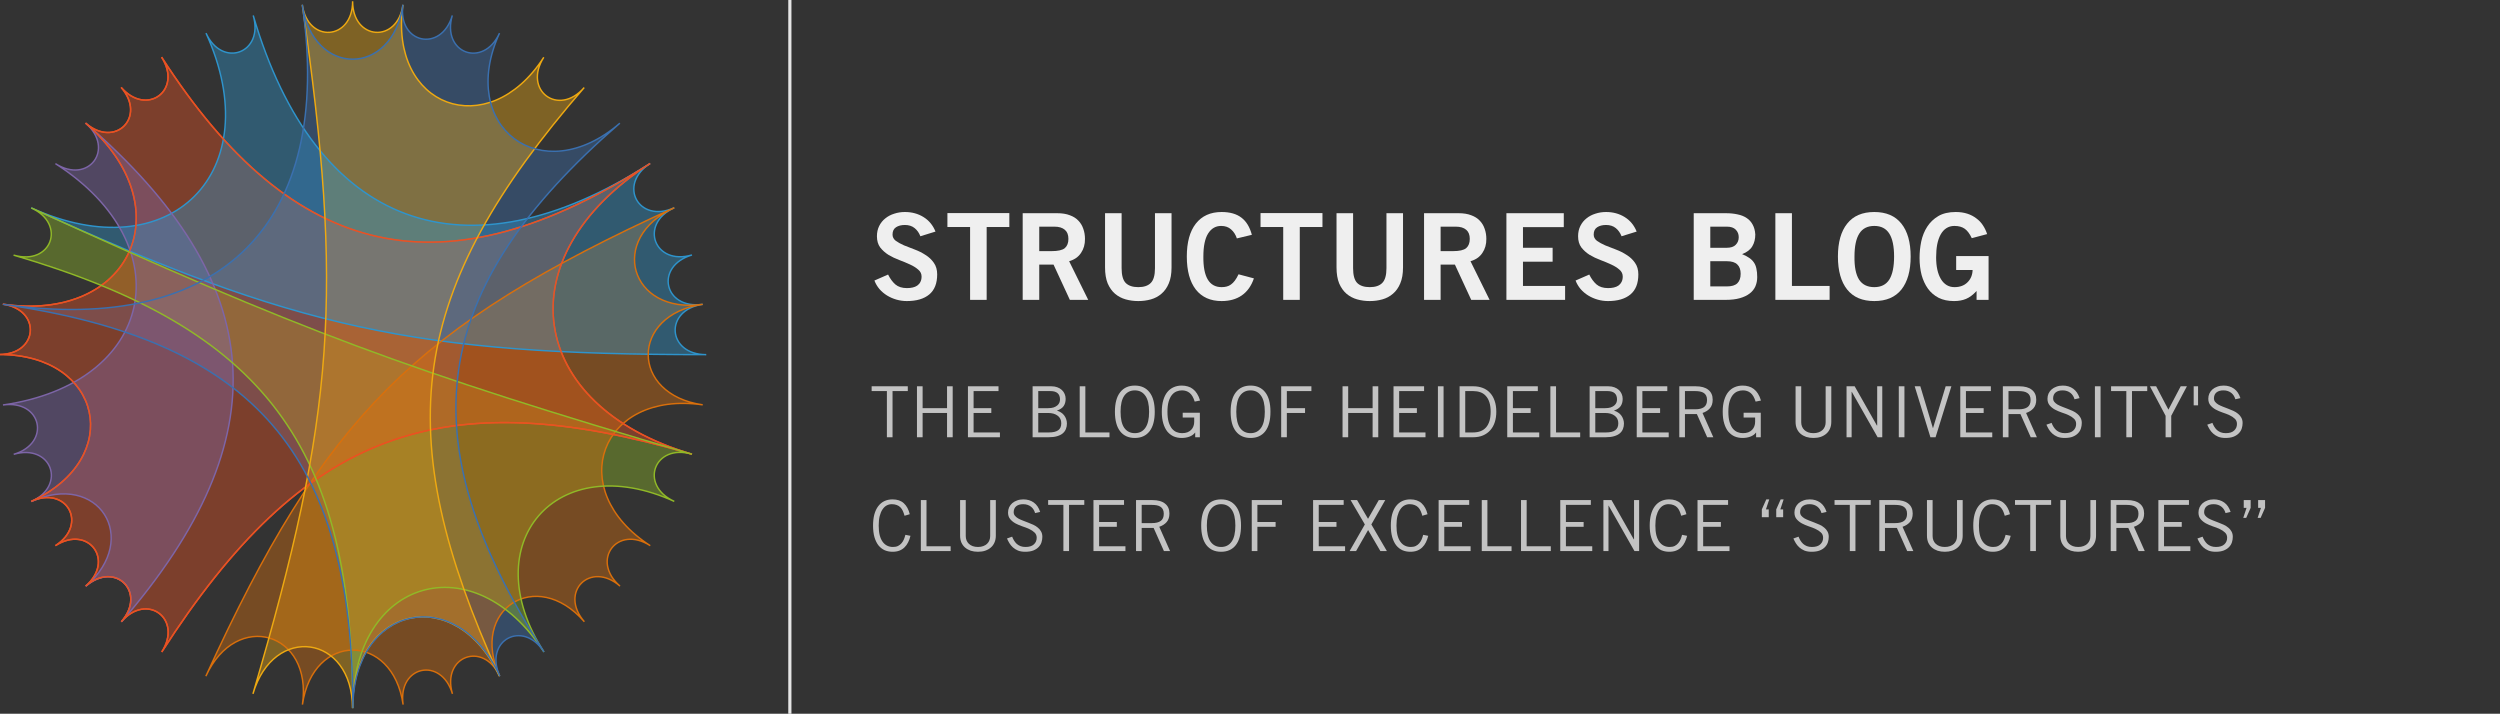
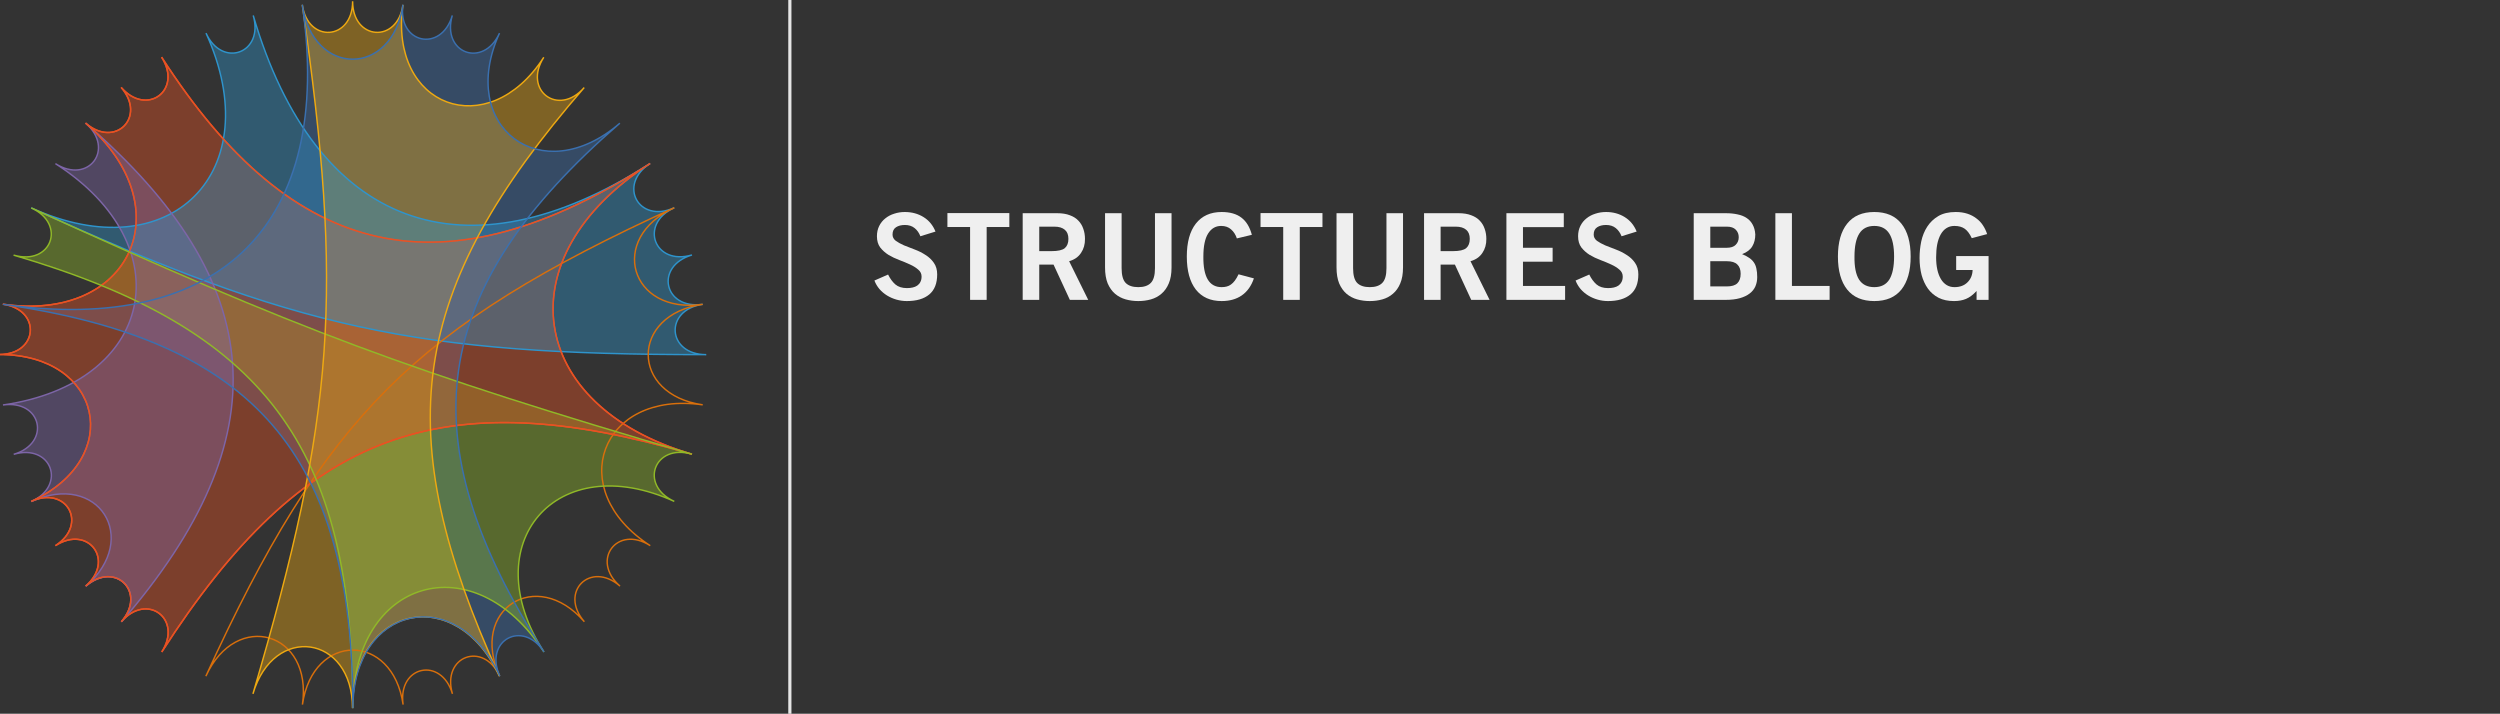
<svg xmlns="http://www.w3.org/2000/svg" xmlns:ns1="http://www.inkscape.org/namespaces/inkscape" version="1.1" height="673.963pt" viewBox="0 0 2360.74 673.963" width="2360.74pt">
  <rect x="0" y="0" width="2360.74" height="673.963" fill="#333333" stroke="none" />
  <defs>
    <clipPath id="Clip0">
      <path d="M0 0 L1052.1 0 L1052.1 84.093 L0 84.093 L0 0 Z" />
    </clipPath>
    <clipPath id="Clip1">
-       <path d="M0 0 L1315.8 0 L1315.8 156.936 L0 156.936 L0 0 Z" />
-     </clipPath>
+       </clipPath>
    <clipPath id="Clip2">
      <path d="M-4.44089e-15 2.66454e-15 L668.975 2.66454e-15 L668.975 668.842 L-4.44089e-15 668.842 L-4.44089e-15 2.66454e-15 Z" />
    </clipPath>
  </defs>
  <g ns1:label="Hintergrund" id="Hintergrund" ns1:groupmode="layer">
    <path style="fill:#ffffff; fill-rule:evenodd; fill-opacity:0.87;stroke:none;" transform="translate(744.364, 0)" d="M0 0 L3 0 L3 673.963 L0 673.963 L0 0 Z" />
    <g style="fill:none; stroke:none" clip-rule="evenodd" clip-path="url(#Clip0)" id="text1675" transform="translate(825.701, 200.199) scale(1, 1)">
      <path style="fill:#ffffff; fill-rule:nonzero; fill-opacity:0.92;stroke:none;" transform="translate(0, 0)" d="M43.407 22.893 C42.198 19.72 40.384 17.151 37.967 15.187 C35.549 13.222 32.489 12.24 28.787 12.24 C25.387 12.24 22.591 12.958 20.4 14.393 C18.209 15.829 17.113 18.133 17.113 21.307 C17.113 23.649 18.133 25.613 20.173 27.2 C22.289 28.711 24.895 30.147 27.993 31.507 C31.167 32.791 34.567 34.113 38.193 35.473 C41.82 36.833 45.182 38.533 48.28 40.573 C51.453 42.538 54.06 44.993 56.1 47.94 C58.215 50.886 59.273 54.551 59.273 58.933 C59.273 67.395 56.78 73.704 51.793 77.86 C46.806 82.015 39.742 84.093 30.6 84.093 C27.276 84.093 24.027 83.64 20.853 82.733 C17.68 81.826 14.733 80.542 12.013 78.88 C9.293 77.218 6.876 75.178 4.76 72.76 C2.72 70.342 1.133 67.66 0 64.713 L12.92 59.047 C14.809 62.9 17.076 65.998 19.72 68.34 C22.44 70.682 26.104 71.853 30.713 71.853 C32.678 71.853 34.491 71.664 36.153 71.287 C37.815 70.909 39.251 70.304 40.46 69.473 C41.744 68.567 42.727 67.433 43.407 66.073 C44.162 64.638 44.54 62.938 44.54 60.973 C44.54 58.329 43.482 56.138 41.367 54.4 C39.327 52.587 36.72 50.962 33.547 49.526 C30.449 48.091 27.087 46.693 23.46 45.333 C19.833 43.973 16.433 42.349 13.26 40.46 C10.162 38.495 7.556 36.153 5.44 33.433 C3.4 30.638 2.38 27.124 2.38 22.893 C2.38 19.267 3.098 16.018 4.533 13.147 C5.969 10.275 7.896 7.896 10.313 6.007 C12.731 4.042 15.527 2.569 18.7 1.587 C21.873 0.529 25.235 0 28.787 0 C35.36 0 41.215 1.587 46.353 4.76 C51.491 7.933 55.269 12.504 57.687 18.473 L43.407 22.893 Z" />
      <path style="fill:#ffffff; fill-rule:nonzero; fill-opacity:0.92;stroke:none;" transform="translate(68.933, 1.02)" d="M58.48 0 L58.48 13.147 L37.06 13.147 L37.06 81.94 L21.42 81.94 L21.42 13.147 L0 13.147 L0 0 L58.48 0 Z" />
      <path style="fill:#ffffff; fill-rule:nonzero; fill-opacity:0.92;stroke:none;" transform="translate(140.019, 1.133)" d="M15.64 35.813 L27.2 35.813 C33.32 35.813 37.513 34.869 39.78 32.98 C42.047 31.015 43.18 28.107 43.18 24.253 C43.18 20.4 42.047 17.529 39.78 15.64 C37.513 13.675 34.227 12.693 29.92 12.693 L15.64 12.693 L15.64 35.813 M0 81.826 L0 0 L32.64 0 C37.249 0 41.215 0.642 44.54 1.927 C47.864 3.136 50.547 4.836 52.587 7.027 C54.702 9.218 56.251 11.787 57.233 14.733 C58.291 17.68 58.82 20.853 58.82 24.253 C58.895 29.316 57.649 33.736 55.08 37.513 C52.587 41.291 48.846 43.898 43.86 45.333 L61.88 81.826 L44.54 81.826 L29.127 48.507 L15.64 48.507 L15.64 81.826 L0 81.826 " />
      <path style="fill:#ffffff; fill-rule:nonzero; fill-opacity:0.92;stroke:none;" transform="translate(217.792, 1.133)" d="M47.147 0 L62.786 0 L62.786 51.227 C62.786 57.195 61.918 62.22 60.18 66.3 C58.518 70.304 56.213 73.553 53.267 76.046 C50.395 78.54 47.071 80.315 43.293 81.373 C39.516 82.431 35.549 82.96 31.393 82.96 C27.238 82.96 23.271 82.431 19.493 81.373 C15.716 80.315 12.353 78.54 9.407 76.046 C6.536 73.553 4.231 70.304 2.493 66.3 C0.831 62.22 0 57.195 0 51.227 L0 0 L15.64 0 L15.64 51.907 C15.64 58.555 16.924 63.202 19.493 65.847 C22.138 68.491 26.104 69.813 31.393 69.813 C36.682 69.813 40.611 68.491 43.18 65.847 C45.824 63.202 47.147 58.555 47.147 51.907 L47.147 0 Z" />
      <path style="fill:#ffffff; fill-rule:nonzero; fill-opacity:0.92;stroke:none;" transform="translate(294.999, 0)" d="M47.26 24.933 C46.127 21.458 44.313 18.624 41.82 16.433 C39.402 14.242 36.267 13.147 32.413 13.147 C27.2 13.147 23.082 15.564 20.06 20.4 C17.113 25.16 15.64 32.376 15.64 42.047 C15.413 61.313 21.155 70.947 32.867 70.947 C34.604 70.947 36.191 70.758 37.627 70.38 C39.138 70.002 40.498 69.36 41.707 68.453 C42.991 67.546 44.2 66.338 45.333 64.826 C46.542 63.24 47.713 61.238 48.847 58.82 L63.353 62.673 C60.935 69.775 57.12 75.14 51.907 78.766 C46.769 82.317 40.422 84.093 32.867 84.093 C22.364 84.093 14.242 80.466 8.5 73.213 C2.833 65.884 0 55.495 0 42.047 C0 28.598 2.833 18.247 8.5 10.993 C14.242 3.664 22.364 0 32.867 0 C40.724 0 46.958 1.776 51.566 5.327 C56.175 8.802 59.462 14.204 61.426 21.533 L47.26 24.933 Z" />
      <path style="fill:#ffffff; fill-rule:nonzero; fill-opacity:0.92;stroke:none;" transform="translate(364.612, 1.02)" d="M58.48 0 L58.48 13.147 L37.06 13.147 L37.06 81.94 L21.42 81.94 L21.42 13.147 L0 13.147 L0 0 L58.48 0 Z" />
      <path style="fill:#ffffff; fill-rule:nonzero; fill-opacity:0.92;stroke:none;" transform="translate(436.378, 1.133)" d="M47.147 0 L62.786 0 L62.786 51.227 C62.786 57.195 61.918 62.22 60.18 66.3 C58.518 70.304 56.213 73.553 53.267 76.046 C50.395 78.54 47.071 80.315 43.293 81.373 C39.515 82.431 35.549 82.96 31.393 82.96 C27.238 82.96 23.271 82.431 19.493 81.373 C15.716 80.315 12.353 78.54 9.407 76.046 C6.536 73.553 4.231 70.304 2.493 66.3 C0.831 62.22 0 57.195 0 51.227 L0 0 L15.64 0 L15.64 51.907 C15.64 58.555 16.924 63.202 19.493 65.847 C22.138 68.491 26.104 69.813 31.393 69.813 C36.682 69.813 40.611 68.491 43.18 65.847 C45.824 63.202 47.147 58.555 47.147 51.907 L47.147 0 Z" />
      <path style="fill:#ffffff; fill-rule:nonzero; fill-opacity:0.92;stroke:none;" transform="translate(519.024, 1.133)" d="M15.64 35.813 L27.2 35.813 C33.32 35.813 37.513 34.869 39.78 32.98 C42.047 31.015 43.18 28.107 43.18 24.253 C43.18 20.4 42.047 17.529 39.78 15.64 C37.513 13.675 34.227 12.693 29.92 12.693 L15.64 12.693 L15.64 35.813 M0 81.826 L0 0 L32.64 0 C37.249 0 41.215 0.642 44.54 1.927 C47.864 3.136 50.547 4.836 52.587 7.027 C54.702 9.218 56.251 11.787 57.233 14.733 C58.291 17.68 58.82 20.853 58.82 24.253 C58.895 29.316 57.649 33.736 55.08 37.513 C52.587 41.291 48.847 43.898 43.86 45.333 L61.88 81.826 L44.54 81.826 L29.127 48.507 L15.64 48.507 L15.64 81.826 L0 81.826 " />
      <path style="fill:#ffffff; fill-rule:nonzero; fill-opacity:0.92;stroke:none;" transform="translate(596.797, 1.133)" d="M0 81.826 L0 0 L54.173 0 L54.173 13.147 L15.64 13.147 L15.64 32.64 L43.633 32.64 L43.633 45.786 L15.64 45.786 L15.64 68.68 L55.42 68.68 L55.42 81.826 L0 81.826 Z" />
      <path style="fill:#ffffff; fill-rule:nonzero; fill-opacity:0.92;stroke:none;" transform="translate(662.104, 0)" d="M43.407 22.893 C42.198 19.72 40.384 17.151 37.967 15.187 C35.549 13.222 32.489 12.24 28.787 12.24 C25.387 12.24 22.591 12.958 20.4 14.393 C18.209 15.829 17.113 18.133 17.113 21.307 C17.113 23.649 18.133 25.613 20.173 27.2 C22.289 28.711 24.895 30.147 27.993 31.507 C31.166 32.791 34.566 34.113 38.193 35.473 C41.82 36.833 45.182 38.533 48.28 40.573 C51.453 42.538 54.06 44.993 56.1 47.94 C58.215 50.886 59.273 54.551 59.273 58.933 C59.273 67.395 56.78 73.704 51.793 77.86 C46.806 82.015 39.742 84.093 30.6 84.093 C27.275 84.093 24.027 83.64 20.853 82.733 C17.68 81.826 14.733 80.542 12.013 78.88 C9.293 77.218 6.876 75.178 4.76 72.76 C2.72 70.342 1.133 67.66 0 64.713 L12.92 59.047 C14.809 62.9 17.076 65.998 19.72 68.34 C22.44 70.682 26.104 71.853 30.713 71.853 C32.678 71.853 34.491 71.664 36.153 71.287 C37.815 70.909 39.251 70.304 40.46 69.473 C41.744 68.567 42.727 67.433 43.407 66.073 C44.162 64.638 44.54 62.938 44.54 60.973 C44.54 58.329 43.482 56.138 41.367 54.4 C39.327 52.587 36.72 50.962 33.547 49.526 C30.449 48.091 27.087 46.693 23.46 45.333 C19.833 43.973 16.433 42.349 13.26 40.46 C10.162 38.495 7.556 36.153 5.44 33.433 C3.4 30.638 2.38 27.124 2.38 22.893 C2.38 19.267 3.098 16.018 4.533 13.147 C5.969 10.275 7.896 7.896 10.313 6.007 C12.731 4.042 15.527 2.569 18.7 1.587 C21.873 0.529 25.235 0 28.787 0 C35.36 0 41.215 1.587 46.353 4.76 C51.491 7.933 55.269 12.504 57.687 18.473 L43.407 22.893 Z" />
      <path style="fill:#ffffff; fill-rule:nonzero; fill-opacity:0.92;stroke:none;" transform="translate(773.676, 1.133)" d="M15.64 32.64 L31.28 32.64 C35.058 32.64 37.853 31.695 39.666 29.807 C41.555 27.918 42.5 25.538 42.5 22.667 C42.5 19.796 41.555 17.416 39.666 15.527 C37.853 13.638 35.058 12.693 31.28 12.693 L15.64 12.693 L15.64 32.64 M15.64 69.133 L31.28 69.133 C35.813 69.133 39.1 68.151 41.14 66.186 C43.255 64.147 44.313 61.162 44.313 57.233 C44.313 53.304 43.255 50.358 41.14 48.393 C39.1 46.353 35.813 45.333 31.28 45.333 L15.64 45.333 L15.64 69.133 M0 0 L30.373 0 C34.453 0 38.155 0.378 41.48 1.133 C44.804 1.813 47.638 2.947 49.98 4.533 C52.398 6.12 54.286 8.198 55.647 10.767 C57.082 13.335 57.913 16.433 58.14 20.06 C58.14 24.367 57.195 28.107 55.306 31.28 C53.418 34.453 50.206 36.909 45.673 38.647 C48.318 39.704 50.547 40.875 52.36 42.16 C54.173 43.369 55.647 44.804 56.78 46.467 C57.913 48.053 58.706 49.98 59.16 52.246 C59.689 54.513 59.953 57.195 59.953 60.293 C59.953 63.467 59.386 66.375 58.253 69.02 C57.12 71.664 55.306 73.931 52.813 75.82 C50.395 77.709 47.298 79.182 43.52 80.24 C39.818 81.297 35.36 81.826 30.147 81.826 L0 81.826 L0 0 " />
      <path style="fill:#ffffff; fill-rule:nonzero; fill-opacity:0.92;stroke:none;" transform="translate(850.769, 1.133)" d="M0 81.826 L0 0 L15.64 0 L15.64 68.68 L51.227 68.68 L51.227 81.826 L0 81.826 Z" />
      <path style="fill:#ffffff; fill-rule:nonzero; fill-opacity:0.92;stroke:none;" transform="translate(909.842, 0)" d="M53.04 42.047 C53.04 32.376 51.529 25.16 48.507 20.4 C45.484 15.564 40.762 13.147 34.34 13.147 C27.918 13.147 23.195 15.564 20.173 20.4 C17.151 25.16 15.64 32.376 15.64 42.047 C15.489 51.718 16.924 58.971 19.947 63.806 C23.044 68.567 27.842 70.947 34.34 70.947 C40.762 70.947 45.484 68.567 48.507 63.806 C51.529 58.971 53.04 51.718 53.04 42.047 L53.04 42.047 M68.68 42.047 C68.68 55.495 65.771 65.884 59.953 73.213 C54.135 80.466 45.598 84.093 34.34 84.093 C23.082 84.093 14.544 80.466 8.727 73.213 C2.909 65.884 0 55.495 0 42.047 C0 28.598 2.909 18.247 8.727 10.993 C14.544 3.664 23.082 0 34.34 0 C45.598 0 54.135 3.664 59.953 10.993 C65.771 18.247 68.68 28.598 68.68 42.047 " />
      <path style="fill:#ffffff; fill-rule:nonzero; fill-opacity:0.92;stroke:none;" transform="translate(986.936, 0)" d="M49.3 24.707 C47.411 20.627 45.22 17.68 42.727 15.867 C40.233 14.053 36.947 13.147 32.867 13.147 C29.995 13.147 27.464 13.864 25.273 15.3 C23.158 16.66 21.382 18.624 19.947 21.193 C18.511 23.762 17.415 26.898 16.66 30.6 C15.98 34.227 15.64 38.307 15.64 42.84 C15.64 51.453 17.151 58.291 20.173 63.353 C23.271 68.415 27.54 70.947 32.98 70.947 C38.118 70.947 42.198 69.435 45.22 66.413 C48.318 63.391 49.942 59.5 50.093 54.74 L34.566 54.74 L34.566 41.593 L65.166 41.593 L65.166 82.96 L53.833 82.96 L53.833 74.573 C50.509 78.2 47.184 80.693 43.86 82.053 C40.611 83.413 36.833 84.093 32.526 84.093 C26.935 84.093 22.1 83.073 18.02 81.033 C13.94 78.918 10.578 76.046 7.933 72.42 C5.289 68.718 3.287 64.411 1.927 59.5 C0.642 54.513 0 49.111 0 43.293 C0 38.08 0.529 32.904 1.587 27.767 C2.72 22.553 4.609 17.907 7.253 13.827 C9.898 9.747 13.373 6.422 17.68 3.853 C22.062 1.284 27.54 0 34.113 0 C38.193 0 41.858 0.529 45.106 1.587 C48.355 2.644 51.189 4.118 53.606 6.007 C56.1 7.82 58.178 10.011 59.84 12.58 C61.502 15.073 62.824 17.831 63.806 20.853 L49.3 24.707 Z" />
    </g>
    <g style="fill:none; stroke:none" clip-rule="evenodd" clip-path="url(#Clip1)" id="text1689" transform="translate(823.088, 364.097) scale(1, 1)">
      <path style="fill:#ffffff; fill-rule:nonzero; fill-opacity:0.704;stroke:none;" transform="translate(0, 0.667)" d="M19.733 4.533 L19.733 48.133 L14.4 48.133 L14.4 4.533 L0 4.533 L0 0 L34.133 0 L34.133 4.533 L19.733 4.533 Z" />
      <path style="fill:#ffffff; fill-rule:nonzero; fill-opacity:0.704;stroke:none;" transform="translate(42.8, 0.667)" d="M33.733 0 L33.733 48.133 L28.4 48.133 L28.4 25.2 L5.333 25.2 L5.333 48.133 L0 48.133 L0 0 L5.333 0 L5.333 20.667 L28.4 20.667 L28.4 0 L33.733 0 Z" />
      <path style="fill:#ffffff; fill-rule:nonzero; fill-opacity:0.704;stroke:none;" transform="translate(90.933, 0.667)" d="M28.867 0 L28.867 4.533 L5.333 4.533 L5.333 20.667 L22.067 20.667 L22.067 25.2 L5.333 25.2 L5.333 43.6 L30.2 43.6 L30.2 48.133 L0 48.133 L0 0 L28.867 0 Z" />
      <path style="fill:#ffffff; fill-rule:nonzero; fill-opacity:0.704;stroke:none;" transform="translate(152, 0.667)" d="M5.333 20.667 L14.667 20.667 C16.667 20.667 18.378 20.445 19.8 20 C21.222 19.511 22.378 18.889 23.267 18.133 C24.2 17.333 24.867 16.445 25.267 15.467 C25.667 14.489 25.867 13.489 25.867 12.467 C25.867 7.178 22.845 4.533 16.8 4.533 L5.333 4.533 L5.333 20.667 M5.333 43.6 L15.333 43.6 C19.289 43.6 22.222 42.911 24.133 41.533 C26.089 40.156 27.067 37.956 27.067 34.933 C27.067 31.867 25.933 29.489 23.667 27.8 C21.4 26.067 18.356 25.2 14.533 25.2 L5.333 25.2 L5.333 43.6 M0 0 L17.733 0 C19.822 0 21.689 0.311 23.333 0.933 C25.022 1.556 26.445 2.4 27.6 3.467 C28.756 4.533 29.645 5.8 30.267 7.267 C30.889 8.689 31.2 10.222 31.2 11.867 C31.2 14.533 30.578 16.8 29.333 18.667 C28.089 20.489 26 21.911 23.067 22.933 L23.133 23.067 C24.467 23.422 25.689 23.978 26.8 24.733 C27.956 25.445 28.933 26.333 29.733 27.4 C30.578 28.467 31.222 29.667 31.667 31 C32.156 32.289 32.4 33.689 32.4 35.2 C32.4 37.022 32.089 38.711 31.467 40.267 C30.889 41.822 29.911 43.2 28.533 44.4 C27.2 45.556 25.4 46.467 23.133 47.133 C20.911 47.8 18.178 48.133 14.933 48.133 L4e-05 48.133 L0 0 " />
      <path style="fill:#ffffff; fill-rule:nonzero; fill-opacity:0.704;stroke:none;" transform="translate(196.466, 0.667)" d="M0 48.133 L0 0 L5.333 0 L5.333 43.6 L28.133 43.6 L28.133 48.133 L0 48.133 Z" />
      <path style="fill:#ffffff; fill-rule:nonzero; fill-opacity:0.704;stroke:none;" transform="translate(229.733, 0)" d="M5.333 24.733 C5.333 31.578 6.511 36.667 8.867 40 C11.267 43.289 14.578 44.933 18.8 44.933 C23.022 44.933 26.311 43.289 28.667 40 C31.067 36.667 32.267 31.578 32.267 24.733 C32.267 17.889 31.067 12.822 28.667 9.533 C26.311 6.2 23.022 4.533 18.8 4.533 C14.578 4.533 11.267 6.2 8.867 9.533 C6.511 12.822 5.333 17.889 5.333 24.733 M0 24.733 C0 16.644 1.644 10.511 4.933 6.333 C8.222 2.111 12.845 0 18.8 0 C24.756 0 29.378 2.111 32.667 6.333 C35.956 10.511 37.6 16.644 37.6 24.733 C37.6 32.822 35.956 38.978 32.667 43.2 C29.378 47.378 24.756 49.467 18.8 49.467 C12.845 49.467 8.222 47.378 4.933 43.2 C1.644 38.978 0 32.822 0 24.733 " />
      <path style="fill:#ffffff; fill-rule:nonzero; fill-opacity:0.704;stroke:none;" transform="translate(274, 0)" d="M35.933 25.667 L35.933 48.8 L31.533 48.8 L31.533 44.4 L31.4 44.4 C30.155 46.089 28.4 47.356 26.133 48.2 C23.911 49.044 21.467 49.467 18.8 49.467 C16.044 49.467 13.511 48.978 11.2 48 C8.933 46.978 6.956 45.467 5.267 43.467 C3.622 41.422 2.333 38.844 1.4 35.733 C0.467 32.622 0 28.956 0 24.733 C0 20.511 0.467 16.845 1.4 13.733 C2.333 10.622 3.622 8.067 5.267 6.067 C6.956 4.022 8.933 2.511 11.2 1.533 C13.511 0.511 16.044 0 18.8 0 C20.845 0 22.756 0.267 24.533 0.8 C26.311 1.289 27.933 2.111 29.4 3.267 C30.867 4.378 32.156 5.822 33.267 7.6 C34.422 9.378 35.378 11.556 36.133 14.133 L31.067 15.133 C29.867 11.267 28.267 8.533 26.267 6.933 C24.267 5.333 21.867 4.533 19.067 4.533 C17.289 4.533 15.578 4.867 13.933 5.533 C12.289 6.2 10.822 7.311 9.533 8.867 C8.289 10.422 7.267 12.489 6.467 15.067 C5.711 17.645 5.333 20.867 5.333 24.733 C5.333 28.6 5.711 31.822 6.467 34.4 C7.267 36.978 8.289 39.044 9.533 40.6 C10.822 42.156 12.289 43.267 13.933 43.933 C15.578 44.6 17.289 44.933 19.067 44.933 C21.022 44.933 22.711 44.667 24.133 44.133 C25.6 43.556 26.8 42.778 27.733 41.8 C28.711 40.822 29.422 39.689 29.867 38.4 C30.356 37.111 30.6 35.733 30.6 34.267 L30.6 30.2 L19.733 30.2 L19.733 25.667 L35.933 25.667 Z" />
      <path style="fill:#ffffff; fill-rule:nonzero; fill-opacity:0.704;stroke:none;" transform="translate(339, 0)" d="M5.333 24.733 C5.333 31.578 6.511 36.667 8.867 40 C11.267 43.289 14.578 44.933 18.8 44.933 C23.022 44.933 26.311 43.289 28.667 40 C31.067 36.667 32.267 31.578 32.267 24.733 C32.267 17.889 31.067 12.822 28.667 9.533 C26.311 6.2 23.022 4.533 18.8 4.533 C14.578 4.533 11.267 6.2 8.867 9.533 C6.511 12.822 5.333 17.889 5.333 24.733 M0 24.733 C0 16.644 1.644 10.511 4.933 6.333 C8.222 2.111 12.845 0 18.8 0 C24.756 0 29.378 2.111 32.667 6.333 C35.956 10.511 37.6 16.644 37.6 24.733 C37.6 32.822 35.956 38.978 32.667 43.2 C29.378 47.378 24.756 49.467 18.8 49.467 C12.845 49.467 8.222 47.378 4.933 43.2 C1.644 38.978 0 32.822 0 24.733 " />
      <path style="fill:#ffffff; fill-rule:nonzero; fill-opacity:0.704;stroke:none;" transform="translate(386.733, 0.667)" d="M28.533 0 L28.533 4.533 L5.333 4.533 L5.333 20.667 L22.533 20.667 L22.533 25.2 L5.333 25.2 L5.333 48.133 L0 48.133 L0 0 L28.533 0 Z" />
      <path style="fill:#ffffff; fill-rule:nonzero; fill-opacity:0.704;stroke:none;" transform="translate(444.666, 0.667)" d="M33.733 0 L33.733 48.133 L28.4 48.133 L28.4 25.2 L5.333 25.2 L5.333 48.133 L0 48.133 L0 0 L5.333 0 L5.333 20.667 L28.4 20.667 L28.4 0 L33.733 0 Z" />
      <path style="fill:#ffffff; fill-rule:nonzero; fill-opacity:0.704;stroke:none;" transform="translate(492.799, 0.667)" d="M28.867 0 L28.867 4.533 L5.333 4.533 L5.333 20.667 L22.067 20.667 L22.067 25.2 L5.333 25.2 L5.333 43.6 L30.2 43.6 L30.2 48.133 L0 48.133 L0 0 L28.867 0 Z" />
      <path style="fill:#ffffff; fill-rule:nonzero; fill-opacity:0.704;stroke:none;" transform="translate(534.733, 0.667)" d="M5.333 0 L5.333 48.133 L0 48.133 L0 0 L5.333 0 Z" />
      <path style="fill:#ffffff; fill-rule:nonzero; fill-opacity:0.704;stroke:none;" transform="translate(555.199, 0.667)" d="M5.333 43.6 L12.533 43.6 C18.089 43.6 22.267 41.978 25.067 38.733 C27.911 35.444 29.333 30.556 29.333 24.067 C29.333 20.556 28.933 17.578 28.133 15.133 C27.333 12.645 26.2 10.622 24.733 9.067 C23.311 7.467 21.578 6.311 19.533 5.6 C17.489 4.889 15.245 4.533 12.8 4.533 L5.333 4.533 L5.333 43.6 M0 0 L12.933 0 C16.178 0 19.133 0.511 21.8 1.533 C24.511 2.556 26.8 4.089 28.667 6.133 C30.578 8.133 32.044 10.645 33.067 13.667 C34.133 16.645 34.667 20.111 34.667 24.067 C34.667 27.622 34.2 30.867 33.267 33.8 C32.333 36.733 30.933 39.267 29.067 41.4 C27.2 43.533 24.889 45.2 22.133 46.4 C19.422 47.556 16.267 48.133 12.667 48.133 L0 48.133 L0 0 " />
      <path style="fill:#ffffff; fill-rule:nonzero; fill-opacity:0.704;stroke:none;" transform="translate(600.199, 0.667)" d="M28.867 0 L28.867 4.533 L5.333 4.533 L5.333 20.667 L22.067 20.667 L22.067 25.2 L5.333 25.2 L5.333 43.6 L30.2 43.6 L30.2 48.133 L0 48.133 L0 0 L28.867 0 Z" />
      <path style="fill:#ffffff; fill-rule:nonzero; fill-opacity:0.704;stroke:none;" transform="translate(640.932, 0.667)" d="M0 48.133 L0 0 L5.333 0 L5.333 43.6 L28.133 43.6 L28.133 48.133 L0 48.133 Z" />
      <path style="fill:#ffffff; fill-rule:nonzero; fill-opacity:0.704;stroke:none;" transform="translate(677.999, 0.667)" d="M5.333 20.667 L14.667 20.667 C16.667 20.667 18.378 20.445 19.8 20 C21.222 19.511 22.378 18.889 23.267 18.133 C24.2 17.333 24.867 16.445 25.267 15.467 C25.667 14.489 25.867 13.489 25.867 12.467 C25.867 7.178 22.845 4.533 16.8 4.533 L5.333 4.533 L5.333 20.667 M5.333 43.6 L15.333 43.6 C19.289 43.6 22.222 42.911 24.133 41.533 C26.089 40.156 27.067 37.956 27.067 34.933 C27.067 31.867 25.933 29.489 23.667 27.8 C21.4 26.067 18.356 25.2 14.533 25.2 L5.333 25.2 L5.333 43.6 M0 0 L17.733 0 C19.822 0 21.689 0.311 23.333 0.933 C25.022 1.556 26.445 2.4 27.6 3.467 C28.756 4.533 29.645 5.8 30.267 7.267 C30.889 8.689 31.2 10.222 31.2 11.867 C31.2 14.533 30.578 16.8 29.333 18.667 C28.089 20.489 26 21.911 23.067 22.933 L23.134 23.067 C24.467 23.422 25.689 23.978 26.8 24.733 C27.956 25.445 28.934 26.333 29.734 27.4 C30.578 28.467 31.223 29.667 31.667 31 C32.156 32.289 32.4 33.689 32.4 35.2 C32.4 37.022 32.089 38.711 31.467 40.267 C30.889 41.822 29.912 43.2 28.534 44.4 C27.2 45.556 25.4 46.467 23.134 47.133 C20.911 47.8 18.178 48.133 14.934 48.133 L0 48.133 L0 0 " />
      <path style="fill:#ffffff; fill-rule:nonzero; fill-opacity:0.704;stroke:none;" transform="translate(722.466, 0.667)" d="M28.867 0 L28.867 4.533 L5.333 4.533 L5.333 20.667 L22.067 20.667 L22.067 25.2 L5.333 25.2 L5.333 43.6 L30.2 43.6 L30.2 48.133 L0 48.133 L0 0 L28.867 0 Z" />
      <path style="fill:#ffffff; fill-rule:nonzero; fill-opacity:0.704;stroke:none;" transform="translate(762.666, 0.667)" d="M5.333 21.733 L15 21.733 C18.689 21.733 21.467 21.044 23.333 19.667 C25.244 18.244 26.2 16 26.2 12.933 C26.2 11.333 25.933 10 25.4 8.933 C24.867 7.822 24.111 6.956 23.133 6.333 C22.156 5.667 20.978 5.2 19.6 4.933 C18.222 4.667 16.667 4.533 14.933 4.533 L5.333 4.533 L5.333 21.733 M0 48.133 L0 0 L15.467 0 C20.711 0 24.689 1.111 27.4 3.333 C30.155 5.511 31.533 8.622 31.533 12.667 C31.533 16.089 30.644 18.8 28.867 20.8 C27.089 22.8 24.778 24.267 21.933 25.2 L32.133 48.133 L26.333 48.133 L16.6 26.267 L5.333 26.267 L5.333 48.133 L0 48.133 " />
      <path style="fill:#ffffff; fill-rule:nonzero; fill-opacity:0.704;stroke:none;" transform="translate(803.666, 0)" d="M35.933 25.667 L35.933 48.8 L31.533 48.8 L31.533 44.4 L31.4 44.4 C30.155 46.089 28.4 47.356 26.133 48.2 C23.911 49.044 21.467 49.467 18.8 49.467 C16.044 49.467 13.511 48.978 11.2 48 C8.933 46.978 6.956 45.467 5.267 43.467 C3.622 41.422 2.333 38.844 1.4 35.733 C0.467 32.622 0 28.956 0 24.733 C0 20.511 0.467 16.845 1.4 13.733 C2.333 10.622 3.622 8.067 5.267 6.067 C6.956 4.022 8.933 2.511 11.2 1.533 C13.511 0.511 16.044 0 18.8 0 C20.845 0 22.756 0.267 24.533 0.8 C26.311 1.289 27.933 2.111 29.4 3.267 C30.867 4.378 32.156 5.822 33.267 7.6 C34.422 9.378 35.378 11.556 36.133 14.133 L31.067 15.133 C29.867 11.267 28.267 8.533 26.267 6.933 C24.267 5.333 21.867 4.533 19.067 4.533 C17.289 4.533 15.578 4.867 13.933 5.533 C12.289 6.2 10.822 7.311 9.533 8.867 C8.289 10.422 7.267 12.489 6.467 15.067 C5.711 17.645 5.333 20.867 5.333 24.733 C5.333 28.6 5.711 31.822 6.467 34.4 C7.267 36.978 8.289 39.044 9.533 40.6 C10.822 42.156 12.289 43.267 13.933 43.933 C15.578 44.6 17.289 44.933 19.067 44.933 C21.022 44.933 22.711 44.667 24.133 44.133 C25.6 43.556 26.8 42.778 27.733 41.8 C28.711 40.822 29.422 39.689 29.867 38.4 C30.356 37.111 30.6 35.733 30.6 34.267 L30.6 30.2 L19.733 30.2 L19.733 25.667 L35.933 25.667 Z" />
      <path style="fill:#ffffff; fill-rule:nonzero; fill-opacity:0.704;stroke:none;" transform="translate(872.466, 0.667)" d="M5.333 0 L5.333 34 C5.333 35.422 5.578 36.756 6.067 38 C6.556 39.245 7.289 40.333 8.267 41.267 C9.245 42.2 10.444 42.933 11.867 43.467 C13.333 44 15 44.267 16.867 44.267 C18.733 44.267 20.378 44 21.8 43.467 C23.267 42.933 24.489 42.2 25.467 41.267 C26.445 40.333 27.178 39.245 27.667 38 C28.156 36.756 28.4 35.422 28.4 34 L28.4 0 L33.733 0 L33.733 33.6 C33.733 36 33.311 38.156 32.467 40.067 C31.667 41.933 30.511 43.511 29 44.8 C27.533 46.089 25.756 47.089 23.667 47.8 C21.622 48.467 19.356 48.8 16.867 48.8 C14.378 48.8 12.089 48.467 10 47.8 C7.956 47.089 6.178 46.089 4.667 44.8 C3.2 43.511 2.044 41.933 1.2 40.067 C0.4 38.156 0 36 0 33.6 L0 0 L5.333 0 Z" />
      <path style="fill:#ffffff; fill-rule:nonzero; fill-opacity:0.704;stroke:none;" transform="translate(920.599, 0.667)" d="M0 48.133 L0 0 L7.667 0 L28.667 37.067 L28.933 37.067 L28.933 0 L33.733 0 L33.733 48.133 L29.333 48.133 L4.933 5.2 L4.8 5.2 L4.8 48.133 L0 48.133 Z" />
      <path style="fill:#ffffff; fill-rule:nonzero; fill-opacity:0.704;stroke:none;" transform="translate(969.932, 0.667)" d="M5.333 0 L5.333 48.133 L0 48.133 L0 0 L5.333 0 Z" />
      <path style="fill:#ffffff; fill-rule:nonzero; fill-opacity:0.704;stroke:none;" transform="translate(984.932, 0.667)" d="M0 0 L5.333 0 L17.2 39.467 L17.333 39.467 L29.267 0 L34.667 0 L19.733 48.133 L14.867 48.133 L0 0 Z" />
      <path style="fill:#ffffff; fill-rule:nonzero; fill-opacity:0.704;stroke:none;" transform="translate(1028, 0.667)" d="M28.867 0 L28.867 4.533 L5.333 4.533 L5.333 20.667 L22.067 20.667 L22.067 25.2 L5.333 25.2 L5.333 43.6 L30.2 43.6 L30.2 48.133 L0 48.133 L0 0 L28.867 0 Z" />
      <path style="fill:#ffffff; fill-rule:nonzero; fill-opacity:0.704;stroke:none;" transform="translate(1068.2, 0.667)" d="M5.333 21.733 L15 21.733 C18.689 21.733 21.467 21.044 23.333 19.667 C25.244 18.244 26.2 16 26.2 12.933 C26.2 11.333 25.933 10 25.4 8.933 C24.867 7.822 24.111 6.956 23.133 6.333 C22.156 5.667 20.978 5.2 19.6 4.933 C18.222 4.667 16.667 4.533 14.933 4.533 L5.333 4.533 L5.333 21.733 M0 48.133 L0 0 L15.467 0 C20.711 0 24.689 1.111 27.4 3.333 C30.155 5.511 31.533 8.622 31.533 12.667 C31.533 16.089 30.644 18.8 28.867 20.8 C27.089 22.8 24.778 24.267 21.933 25.2 L32.133 48.133 L26.333 48.133 L16.6 26.267 L5.333 26.267 L5.333 48.133 L0 48.133 " />
      <path style="fill:#ffffff; fill-rule:nonzero; fill-opacity:0.704;stroke:none;" transform="translate(1109.33, 0)" d="M26.533 12.933 C26.222 11.778 25.756 10.689 25.133 9.667 C24.511 8.644 23.733 7.756 22.8 7 C21.867 6.244 20.778 5.644 19.533 5.2 C18.289 4.756 16.889 4.533 15.333 4.533 C12.533 4.533 10.333 5.178 8.733 6.467 C7.178 7.756 6.378 9.6 6.333 12 C6.333 13.333 6.711 14.467 7.467 15.4 C8.222 16.333 9.222 17.178 10.467 17.933 C11.756 18.645 13.2 19.311 14.8 19.933 C16.445 20.556 18.111 21.2 19.8 21.867 C21.489 22.489 23.156 23.178 24.8 23.933 C26.445 24.689 27.889 25.6 29.133 26.667 C30.422 27.689 31.445 28.911 32.2 30.333 C33 31.756 33.4 33.422 33.4 35.333 C33.4 37.067 33.133 38.778 32.6 40.467 C32.067 42.156 31.156 43.667 29.867 45 C28.622 46.333 26.956 47.422 24.867 48.267 C22.822 49.067 20.267 49.467 17.2 49.467 C14.578 49.467 12.311 49.089 10.4 48.333 C8.533 47.533 6.933 46.533 5.6 45.333 C4.267 44.133 3.156 42.8 2.267 41.333 C1.378 39.822 0.622 38.356 0 36.933 L4.867 35.2 C5.356 36.489 5.956 37.711 6.667 38.867 C7.378 40.022 8.222 41.067 9.2 42 C10.222 42.889 11.4 43.6 12.733 44.133 C14.111 44.667 15.689 44.933 17.467 44.933 C21.022 44.933 23.667 44.111 25.4 42.467 C27.178 40.822 28.067 38.756 28.067 36.267 C28.067 34.222 27.4 32.578 26.067 31.333 C24.733 30.044 23.067 28.933 21.067 28 C19.067 27.067 16.889 26.222 14.533 25.467 C12.178 24.667 10 23.733 8 22.667 C6 21.556 4.333 20.2 3 18.6 C1.667 17 1 14.933 1 12.4 C1 10.667 1.333 9.044 2 7.533 C2.711 6.022 3.689 4.711 4.933 3.6 C6.222 2.489 7.756 1.622 9.533 1 C11.311 0.333 13.289 0 15.467 0 C19.244 0 22.511 0.978 25.267 2.933 C28.022 4.889 30.044 7.867 31.333 11.867 L26.533 12.933 Z" />
      <path style="fill:#ffffff; fill-rule:nonzero; fill-opacity:0.704;stroke:none;" transform="translate(1155.13, 0.667)" d="M5.333 0 L5.333 48.133 L0 48.133 L0 0 L5.333 0 Z" />
      <path style="fill:#ffffff; fill-rule:nonzero; fill-opacity:0.704;stroke:none;" transform="translate(1170.4, 0.667)" d="M19.733 4.533 L19.733 48.133 L14.4 48.133 L14.4 4.533 L0 4.533 L0 0 L34.133 0 L34.133 4.533 L19.733 4.533 Z" />
      <path style="fill:#ffffff; fill-rule:nonzero; fill-opacity:0.704;stroke:none;" transform="translate(1207.07, 0.667)" d="M14.8 27.867 L0 0 L5.867 0 L17.467 22.067 L29.067 0 L34.933 0 L20.133 27.867 L20.133 48.133 L14.8 48.133 L14.8 27.867 Z" />
      <path style="fill:#ffffff; fill-rule:nonzero; fill-opacity:0.704;stroke:none;" transform="translate(1248.4, 0.667)" d="M0 0 L4.133 0 L4.133 18 L0 18 L0 0 Z" />
      <path style="fill:#ffffff; fill-rule:nonzero; fill-opacity:0.704;stroke:none;" transform="translate(1261.2, 0)" d="M26.533 12.933 C26.222 11.778 25.756 10.689 25.133 9.667 C24.511 8.644 23.733 7.756 22.8 7 C21.867 6.244 20.778 5.644 19.533 5.2 C18.289 4.756 16.889 4.533 15.333 4.533 C12.533 4.533 10.333 5.178 8.733 6.467 C7.178 7.756 6.378 9.6 6.333 12 C6.333 13.333 6.711 14.467 7.467 15.4 C8.222 16.333 9.222 17.178 10.467 17.933 C11.755 18.645 13.2 19.311 14.8 19.933 C16.444 20.556 18.111 21.2 19.8 21.867 C21.489 22.489 23.155 23.178 24.8 23.933 C26.444 24.689 27.889 25.6 29.133 26.667 C30.422 27.689 31.444 28.911 32.2 30.333 C33 31.756 33.4 33.422 33.4 35.333 C33.4 37.067 33.133 38.778 32.6 40.467 C32.067 42.156 31.155 43.667 29.867 45 C28.622 46.333 26.956 47.422 24.867 48.267 C22.822 49.067 20.267 49.467 17.2 49.467 C14.578 49.467 12.311 49.089 10.4 48.333 C8.533 47.533 6.933 46.533 5.6 45.333 C4.267 44.133 3.156 42.8 2.267 41.333 C1.378 39.822 0.622 38.356 0 36.933 L4.867 35.2 C5.356 36.489 5.956 37.711 6.667 38.867 C7.378 40.022 8.222 41.067 9.2 42 C10.222 42.889 11.4 43.6 12.733 44.133 C14.111 44.667 15.689 44.933 17.467 44.933 C21.022 44.933 23.667 44.111 25.4 42.467 C27.178 40.822 28.067 38.756 28.067 36.267 C28.067 34.222 27.4 32.578 26.067 31.333 C24.733 30.044 23.067 28.933 21.067 28 C19.067 27.067 16.889 26.222 14.533 25.467 C12.178 24.667 10 23.733 8 22.667 C6 21.556 4.333 20.2 3 18.6 C1.667 17 1 14.933 1 12.4 C1 10.667 1.333 9.044 2 7.533 C2.711 6.022 3.689 4.711 4.933 3.6 C6.222 2.489 7.755 1.622 9.533 1 C11.311 0.333 13.289 0 15.467 0 C19.244 0 22.511 0.978 25.267 2.933 C28.022 4.889 30.044 7.867 31.333 11.867 L26.533 12.933 Z" />
      <path style="fill:#ffffff; fill-rule:nonzero; fill-opacity:0.704;stroke:none;" transform="translate(1.333, 107.469)" d="M35.333 34.4 C34.8 36.622 34.067 38.667 33.133 40.533 C32.245 42.356 31.111 43.933 29.733 45.267 C28.4 46.6 26.778 47.645 24.867 48.4 C23 49.111 20.845 49.467 18.4 49.467 C15.689 49.467 13.2 48.978 10.933 48 C8.711 46.978 6.778 45.467 5.133 43.467 C3.533 41.422 2.267 38.844 1.333 35.733 C0.444 32.622 0 28.956 0 24.733 C0 20.822 0.4 17.333 1.2 14.267 C2.044 11.2 3.244 8.622 4.8 6.533 C6.4 4.4 8.333 2.778 10.6 1.667 C12.911 0.556 15.511 0 18.4 0 C22.889 0 26.445 1.222 29.067 3.667 C31.733 6.111 33.6 9.556 34.667 14 L29.733 15.467 C29.289 13.778 28.756 12.267 28.133 10.933 C27.511 9.556 26.733 8.4 25.8 7.467 C24.867 6.533 23.733 5.822 22.4 5.333 C21.067 4.8 19.511 4.533 17.733 4.533 C16 4.533 14.378 4.933 12.867 5.733 C11.356 6.533 10.044 7.778 8.933 9.467 C7.822 11.111 6.933 13.2 6.267 15.733 C5.644 18.267 5.333 21.267 5.333 24.733 C5.333 28.2 5.644 31.222 6.267 33.8 C6.933 36.333 7.867 38.422 9.067 40.067 C10.267 41.711 11.689 42.933 13.333 43.733 C14.978 44.533 16.8 44.933 18.8 44.933 C20.667 44.933 22.244 44.622 23.533 44 C24.867 43.333 25.978 42.467 26.867 41.4 C27.8 40.333 28.556 39.111 29.133 37.733 C29.711 36.356 30.178 34.933 30.533 33.467 L35.333 34.4 Z" />
      <path style="fill:#ffffff; fill-rule:nonzero; fill-opacity:0.704;stroke:none;" transform="translate(46.467, 108.136)" d="M0 48.133 L0 0 L5.333 0 L5.333 43.6 L28.133 43.6 L28.133 48.133 L0 48.133 Z" />
      <path style="fill:#ffffff; fill-rule:nonzero; fill-opacity:0.704;stroke:none;" transform="translate(83.533, 108.136)" d="M5.333 0 L5.333 34 C5.333 35.422 5.578 36.756 6.067 38 C6.556 39.245 7.289 40.333 8.267 41.267 C9.244 42.2 10.444 42.933 11.867 43.467 C13.333 44 15 44.267 16.867 44.267 C18.733 44.267 20.378 44 21.8 43.467 C23.267 42.933 24.489 42.2 25.467 41.267 C26.445 40.333 27.178 39.245 27.667 38 C28.156 36.756 28.4 35.422 28.4 34 L28.4 0 L33.733 0 L33.733 33.6 C33.733 36 33.311 38.156 32.467 40.067 C31.667 41.933 30.511 43.511 29 44.8 C27.533 46.089 25.756 47.089 23.667 47.8 C21.622 48.467 19.356 48.8 16.867 48.8 C14.378 48.8 12.089 48.467 10 47.8 C7.956 47.089 6.178 46.089 4.667 44.8 C3.2 43.511 2.044 41.933 1.2 40.067 C0.4 38.156 0 36 0 33.6 L0 0 L5.333 0 Z" />
      <path style="fill:#ffffff; fill-rule:nonzero; fill-opacity:0.704;stroke:none;" transform="translate(127.8, 107.469)" d="M26.533 12.933 C26.222 11.778 25.756 10.689 25.133 9.667 C24.511 8.644 23.733 7.756 22.8 7 C21.867 6.244 20.778 5.644 19.533 5.2 C18.289 4.756 16.889 4.533 15.333 4.533 C12.533 4.533 10.333 5.178 8.733 6.467 C7.178 7.756 6.378 9.6 6.333 12 C6.333 13.333 6.711 14.467 7.467 15.4 C8.222 16.333 9.222 17.178 10.467 17.933 C11.756 18.645 13.2 19.311 14.8 19.933 C16.445 20.556 18.111 21.2 19.8 21.867 C21.489 22.489 23.156 23.178 24.8 23.933 C26.445 24.689 27.889 25.6 29.133 26.667 C30.422 27.689 31.445 28.911 32.2 30.333 C33 31.756 33.4 33.422 33.4 35.333 C33.4 37.067 33.133 38.778 32.6 40.467 C32.067 42.156 31.156 43.667 29.867 45 C28.622 46.333 26.956 47.422 24.867 48.267 C22.822 49.067 20.267 49.467 17.2 49.467 C14.578 49.467 12.311 49.089 10.4 48.333 C8.533 47.533 6.933 46.533 5.6 45.333 C4.267 44.133 3.156 42.8 2.267 41.333 C1.378 39.822 0.622 38.356 0 36.933 L4.867 35.2 C5.356 36.489 5.956 37.711 6.667 38.867 C7.378 40.022 8.222 41.067 9.2 42 C10.222 42.889 11.4 43.6 12.733 44.133 C14.111 44.667 15.689 44.933 17.467 44.933 C21.022 44.933 23.667 44.111 25.4 42.467 C27.178 40.822 28.067 38.756 28.067 36.267 C28.067 34.222 27.4 32.578 26.067 31.333 C24.733 30.044 23.067 28.933 21.067 28 C19.067 27.067 16.889 26.222 14.533 25.467 C12.178 24.667 10 23.733 8 22.667 C6 21.556 4.333 20.2 3 18.6 C1.667 17 1 14.933 1 12.4 C1 10.667 1.333 9.044 2 7.533 C2.711 6.022 3.689 4.711 4.933 3.6 C6.222 2.489 7.756 1.622 9.533 1 C11.311 0.333 13.289 0 15.467 0 C19.244 0 22.511 0.978 25.267 2.933 C28.022 4.889 30.044 7.867 31.333 11.867 L26.533 12.933 Z" />
-       <path style="fill:#ffffff; fill-rule:nonzero; fill-opacity:0.704;stroke:none;" transform="translate(166.666, 108.136)" d="M19.733 4.533 L19.733 48.133 L14.4 48.133 L14.4 4.533 L0 4.533 L0 0 L34.133 0 L34.133 4.533 L19.733 4.533 Z" />
+       <path style="fill:#ffffff; fill-rule:nonzero; fill-opacity:0.704;stroke:none;" transform="translate(166.666, 108.136)" d="M19.733 4.533 L19.733 48.133 L14.4 48.133 L0 4.533 L0 0 L34.133 0 L34.133 4.533 L19.733 4.533 Z" />
      <path style="fill:#ffffff; fill-rule:nonzero; fill-opacity:0.704;stroke:none;" transform="translate(209.466, 108.136)" d="M28.867 0 L28.867 4.533 L5.333 4.533 L5.333 20.667 L22.067 20.667 L22.067 25.2 L5.333 25.2 L5.333 43.6 L30.2 43.6 L30.2 48.133 L0 48.133 L0 0 L28.867 0 Z" />
      <path style="fill:#ffffff; fill-rule:nonzero; fill-opacity:0.704;stroke:none;" transform="translate(249.666, 108.136)" d="M5.333 21.733 L15 21.733 C18.689 21.733 21.467 21.044 23.333 19.667 C25.244 18.244 26.2 16 26.2 12.933 C26.2 11.333 25.933 10 25.4 8.933 C24.867 7.822 24.111 6.956 23.133 6.333 C22.156 5.667 20.978 5.2 19.6 4.933 C18.222 4.667 16.667 4.533 14.933 4.533 L5.333 4.533 L5.333 21.733 M0 48.133 L0 0 L15.467 0 C20.711 0 24.689 1.111 27.4 3.333 C30.156 5.511 31.533 8.622 31.533 12.667 C31.533 16.089 30.645 18.8 28.867 20.8 C27.089 22.8 24.778 24.267 21.933 25.2 L32.133 48.133 L26.333 48.133 L16.6 26.267 L5.333 26.267 L5.333 48.133 L0 48.133 " />
      <path style="fill:#ffffff; fill-rule:nonzero; fill-opacity:0.704;stroke:none;" transform="translate(311.199, 107.469)" d="M5.333 24.733 C5.333 31.578 6.511 36.667 8.867 40 C11.267 43.289 14.578 44.933 18.8 44.933 C23.022 44.933 26.311 43.289 28.667 40 C31.067 36.667 32.267 31.578 32.267 24.733 C32.267 17.889 31.067 12.822 28.667 9.533 C26.311 6.2 23.022 4.533 18.8 4.533 C14.578 4.533 11.267 6.2 8.867 9.533 C6.511 12.822 5.333 17.889 5.333 24.733 M0 24.733 C0 16.645 1.644 10.511 4.933 6.333 C8.222 2.111 12.845 0 18.8 0 C24.756 0 29.378 2.111 32.667 6.333 C35.956 10.511 37.6 16.645 37.6 24.733 C37.6 32.822 35.956 38.978 32.667 43.2 C29.378 47.378 24.756 49.467 18.8 49.467 C12.845 49.467 8.222 47.378 4.933 43.2 C1.644 38.978 0 32.822 0 24.733 " />
      <path style="fill:#ffffff; fill-rule:nonzero; fill-opacity:0.704;stroke:none;" transform="translate(358.933, 108.136)" d="M28.533 0 L28.533 4.533 L5.333 4.533 L5.333 20.667 L22.533 20.667 L22.533 25.2 L5.333 25.2 L5.333 48.133 L0 48.133 L0 0 L28.533 0 Z" />
      <path style="fill:#ffffff; fill-rule:nonzero; fill-opacity:0.704;stroke:none;" transform="translate(416.866, 108.136)" d="M28.867 0 L28.867 4.533 L5.333 4.533 L5.333 20.667 L22.067 20.667 L22.067 25.2 L5.333 25.2 L5.333 43.6 L30.2 43.6 L30.2 48.133 L0 48.133 L0 0 L28.867 0 Z" />
      <path style="fill:#ffffff; fill-rule:nonzero; fill-opacity:0.704;stroke:none;" transform="translate(451.333, 108.136)" d="M6.133 48.133 L0 48.133 L14.4 23 L0.933 0 L7.067 0 L17.4 17.667 L27.533 0 L33.667 0 L20.533 23 L35.2 48.133 L29.067 48.133 L17.467 28.267 L6.133 48.133 Z" />
      <path style="fill:#ffffff; fill-rule:nonzero; fill-opacity:0.704;stroke:none;" transform="translate(490.266, 107.469)" d="M35.333 34.4 C34.8 36.622 34.067 38.667 33.133 40.533 C32.245 42.356 31.111 43.933 29.733 45.267 C28.4 46.6 26.778 47.645 24.867 48.4 C23 49.111 20.845 49.467 18.4 49.467 C15.689 49.467 13.2 48.978 10.933 48 C8.711 46.978 6.778 45.467 5.133 43.467 C3.533 41.422 2.267 38.844 1.333 35.733 C0.444 32.622 0 28.956 0 24.733 C0 20.822 0.4 17.333 1.2 14.267 C2.044 11.2 3.244 8.622 4.8 6.533 C6.4 4.4 8.333 2.778 10.6 1.667 C12.911 0.556 15.511 0 18.4 0 C22.889 0 26.445 1.222 29.067 3.667 C31.733 6.111 33.6 9.556 34.667 14 L29.733 15.467 C29.289 13.778 28.756 12.267 28.133 10.933 C27.511 9.556 26.733 8.4 25.8 7.467 C24.867 6.533 23.733 5.822 22.4 5.333 C21.067 4.8 19.511 4.533 17.733 4.533 C16 4.533 14.378 4.933 12.867 5.733 C11.356 6.533 10.044 7.778 8.933 9.467 C7.822 11.111 6.933 13.2 6.267 15.733 C5.644 18.267 5.333 21.267 5.333 24.733 C5.333 28.2 5.644 31.222 6.267 33.8 C6.933 36.333 7.867 38.422 9.067 40.067 C10.267 41.711 11.689 42.933 13.333 43.733 C14.978 44.533 16.8 44.933 18.8 44.933 C20.667 44.933 22.244 44.622 23.533 44 C24.867 43.333 25.978 42.467 26.867 41.4 C27.8 40.333 28.556 39.111 29.133 37.733 C29.711 36.356 30.178 34.933 30.533 33.467 L35.333 34.4 Z" />
      <path style="fill:#ffffff; fill-rule:nonzero; fill-opacity:0.704;stroke:none;" transform="translate(535.399, 108.136)" d="M28.867 0 L28.867 4.533 L5.333 4.533 L5.333 20.667 L22.067 20.667 L22.067 25.2 L5.333 25.2 L5.333 43.6 L30.2 43.6 L30.2 48.133 L0 48.133 L0 0 L28.867 0 Z" />
      <path style="fill:#ffffff; fill-rule:nonzero; fill-opacity:0.704;stroke:none;" transform="translate(576.132, 108.136)" d="M0 48.133 L0 0 L5.333 0 L5.333 43.6 L28.133 43.6 L28.133 48.133 L0 48.133 Z" />
-       <path style="fill:#ffffff; fill-rule:nonzero; fill-opacity:0.704;stroke:none;" transform="translate(613.199, 108.136)" d="M0 48.133 L0 0 L5.333 0 L5.333 43.6 L28.133 43.6 L28.133 48.133 L0 48.133 Z" />
      <path style="fill:#ffffff; fill-rule:nonzero; fill-opacity:0.704;stroke:none;" transform="translate(650.266, 108.136)" d="M28.867 0 L28.867 4.533 L5.333 4.533 L5.333 20.667 L22.067 20.667 L22.067 25.2 L5.333 25.2 L5.333 43.6 L30.2 43.6 L30.2 48.133 L0 48.133 L0 0 L28.867 0 Z" />
-       <path style="fill:#ffffff; fill-rule:nonzero; fill-opacity:0.704;stroke:none;" transform="translate(690.999, 108.136)" d="M0 48.133 L0 0 L7.667 0 L28.667 37.067 L28.933 37.067 L28.933 0 L33.733 0 L33.733 48.133 L29.333 48.133 L4.933 5.2 L4.8 5.2 L4.8 48.133 L0 48.133 Z" />
      <path style="fill:#ffffff; fill-rule:nonzero; fill-opacity:0.704;stroke:none;" transform="translate(734.732, 107.469)" d="M35.333 34.4 C34.8 36.622 34.067 38.667 33.133 40.533 C32.244 42.356 31.111 43.933 29.733 45.267 C28.4 46.6 26.778 47.645 24.867 48.4 C23 49.111 20.845 49.467 18.4 49.467 C15.689 49.467 13.2 48.978 10.933 48 C8.711 46.978 6.778 45.467 5.133 43.467 C3.533 41.422 2.267 38.844 1.333 35.733 C0.444 32.622 0 28.956 0 24.733 C0 20.822 0.4 17.333 1.2 14.267 C2.044 11.2 3.244 8.622 4.8 6.533 C6.4 4.4 8.333 2.778 10.6 1.667 C12.911 0.556 15.511 0 18.4 0 C22.889 0 26.444 1.222 29.067 3.667 C31.733 6.111 33.6 9.556 34.667 14 L29.733 15.467 C29.289 13.778 28.756 12.267 28.133 10.933 C27.511 9.556 26.733 8.4 25.8 7.467 C24.867 6.533 23.733 5.822 22.4 5.333 C21.067 4.8 19.511 4.533 17.733 4.533 C16 4.533 14.378 4.933 12.867 5.733 C11.356 6.533 10.044 7.778 8.933 9.467 C7.822 11.111 6.933 13.2 6.267 15.733 C5.644 18.267 5.333 21.267 5.333 24.733 C5.333 28.2 5.644 31.222 6.267 33.8 C6.933 36.333 7.867 38.422 9.067 40.067 C10.267 41.711 11.689 42.933 13.333 43.733 C14.978 44.533 16.8 44.933 18.8 44.933 C20.667 44.933 22.244 44.622 23.533 44 C24.867 43.333 25.978 42.467 26.867 41.4 C27.8 40.333 28.556 39.111 29.133 37.733 C29.711 36.356 30.178 34.933 30.533 33.467 L35.333 34.4 Z" />
      <path style="fill:#ffffff; fill-rule:nonzero; fill-opacity:0.704;stroke:none;" transform="translate(779.866, 108.136)" d="M28.867 0 L28.867 4.533 L5.333 4.533 L5.333 20.667 L22.067 20.667 L22.067 25.2 L5.333 25.2 L5.333 43.6 L30.2 43.6 L30.2 48.133 L0 48.133 L0 0 L28.867 0 Z" />
      <path style="fill:#ffffff; fill-rule:nonzero; fill-opacity:0.704;stroke:none;" transform="translate(840.599, 107.469)" d="M13.6 9.467 L17.8 0 L20.6 0 L17.467 9.467 L20.133 9.467 L20.133 16.8 L13.6 16.8 L13.6 9.467 M0 9.467 L4.2 0 L7 0 L3.867 9.467 L6.533 9.467 L6.533 16.8 L0 16.8 L0 9.467 " />
      <path style="fill:#ffffff; fill-rule:nonzero; fill-opacity:0.704;stroke:none;" transform="translate(870.399, 107.469)" d="M26.533 12.933 C26.222 11.778 25.756 10.689 25.133 9.667 C24.511 8.644 23.733 7.756 22.8 7 C21.867 6.244 20.778 5.644 19.533 5.2 C18.289 4.756 16.889 4.533 15.333 4.533 C12.533 4.533 10.333 5.178 8.733 6.467 C7.178 7.756 6.378 9.6 6.333 12 C6.333 13.333 6.711 14.467 7.467 15.4 C8.222 16.333 9.222 17.178 10.467 17.933 C11.755 18.645 13.2 19.311 14.8 19.933 C16.444 20.556 18.111 21.2 19.8 21.867 C21.489 22.489 23.155 23.178 24.8 23.933 C26.444 24.689 27.889 25.6 29.133 26.667 C30.422 27.689 31.444 28.911 32.2 30.333 C33 31.756 33.4 33.422 33.4 35.333 C33.4 37.067 33.133 38.778 32.6 40.467 C32.067 42.156 31.155 43.667 29.867 45 C28.622 46.333 26.956 47.422 24.867 48.267 C22.822 49.067 20.267 49.467 17.2 49.467 C14.578 49.467 12.311 49.089 10.4 48.333 C8.533 47.533 6.933 46.533 5.6 45.333 C4.267 44.133 3.156 42.8 2.267 41.333 C1.378 39.822 0.622 38.356 0 36.933 L4.867 35.2 C5.356 36.489 5.956 37.711 6.667 38.867 C7.378 40.022 8.222 41.067 9.2 42 C10.222 42.889 11.4 43.6 12.733 44.133 C14.111 44.667 15.689 44.933 17.467 44.933 C21.022 44.933 23.667 44.111 25.4 42.467 C27.178 40.822 28.067 38.756 28.067 36.267 C28.067 34.222 27.4 32.578 26.067 31.333 C24.733 30.044 23.067 28.933 21.067 28 C19.067 27.067 16.889 26.222 14.533 25.467 C12.178 24.667 10 23.733 8 22.667 C6 21.556 4.333 20.2 3 18.6 C1.667 17 1 14.933 1 12.4 C1 10.667 1.333 9.044 2 7.533 C2.711 6.022 3.689 4.711 4.933 3.6 C6.222 2.489 7.755 1.622 9.533 1 C11.311 0.333 13.289 0 15.467 0 C19.244 0 22.511 0.978 25.267 2.933 C28.022 4.889 30.044 7.867 31.333 11.867 L26.533 12.933 Z" />
      <path style="fill:#ffffff; fill-rule:nonzero; fill-opacity:0.704;stroke:none;" transform="translate(909.265, 108.136)" d="M19.733 4.533 L19.733 48.133 L14.4 48.133 L14.4 4.533 L0 4.533 L0 0 L34.133 0 L34.133 4.533 L19.733 4.533 Z" />
      <path style="fill:#ffffff; fill-rule:nonzero; fill-opacity:0.704;stroke:none;" transform="translate(951.532, 108.136)" d="M5.333 21.733 L15 21.733 C18.689 21.733 21.467 21.044 23.333 19.667 C25.244 18.244 26.2 16 26.2 12.933 C26.2 11.333 25.933 10 25.4 8.933 C24.867 7.822 24.111 6.956 23.133 6.333 C22.156 5.667 20.978 5.2 19.6 4.933 C18.222 4.667 16.667 4.533 14.933 4.533 L5.333 4.533 L5.333 21.733 M0 48.133 L0 0 L15.467 0 C20.711 0 24.689 1.111 27.4 3.333 C30.156 5.511 31.533 8.622 31.533 12.667 C31.533 16.089 30.645 18.8 28.867 20.8 C27.089 22.8 24.778 24.267 21.933 25.2 L32.133 48.133 L26.333 48.133 L16.6 26.267 L5.333 26.267 L5.333 48.133 L0 48.133 " />
      <path style="fill:#ffffff; fill-rule:nonzero; fill-opacity:0.704;stroke:none;" transform="translate(996.532, 108.136)" d="M5.333 0 L5.333 34 C5.333 35.422 5.578 36.756 6.067 38 C6.556 39.245 7.289 40.333 8.267 41.267 C9.245 42.2 10.444 42.933 11.867 43.467 C13.333 44 15 44.267 16.867 44.267 C18.733 44.267 20.378 44 21.8 43.467 C23.267 42.933 24.489 42.2 25.467 41.267 C26.445 40.333 27.178 39.245 27.667 38 C28.156 36.756 28.4 35.422 28.4 34 L28.4 0 L33.733 0 L33.733 33.6 C33.733 36 33.311 38.156 32.467 40.067 C31.667 41.933 30.511 43.511 29 44.8 C27.533 46.089 25.756 47.089 23.667 47.8 C21.622 48.467 19.356 48.8 16.867 48.8 C14.378 48.8 12.089 48.467 10 47.8 C7.956 47.089 6.178 46.089 4.667 44.8 C3.2 43.511 2.044 41.933 1.2 40.067 C0.4 38.156 0 36 0 33.6 L0 0 L5.333 0 Z" />
      <path style="fill:#ffffff; fill-rule:nonzero; fill-opacity:0.704;stroke:none;" transform="translate(1040.26, 107.469)" d="M35.333 34.4 C34.8 36.622 34.067 38.667 33.133 40.533 C32.245 42.356 31.111 43.933 29.733 45.267 C28.4 46.6 26.778 47.645 24.867 48.4 C23 49.111 20.845 49.467 18.4 49.467 C15.689 49.467 13.2 48.978 10.933 48 C8.711 46.978 6.778 45.467 5.133 43.467 C3.533 41.422 2.267 38.844 1.333 35.733 C0.444 32.622 0 28.956 0 24.733 C0 20.822 0.4 17.333 1.2 14.267 C2.044 11.2 3.244 8.622 4.8 6.533 C6.4 4.4 8.333 2.778 10.6 1.667 C12.911 0.556 15.511 0 18.4 0 C22.889 0 26.445 1.222 29.067 3.667 C31.733 6.111 33.6 9.556 34.667 14 L29.733 15.467 C29.289 13.778 28.756 12.267 28.133 10.933 C27.511 9.556 26.733 8.4 25.8 7.467 C24.867 6.533 23.733 5.822 22.4 5.333 C21.067 4.8 19.511 4.533 17.733 4.533 C16 4.533 14.378 4.933 12.867 5.733 C11.356 6.533 10.044 7.778 8.933 9.467 C7.822 11.111 6.933 13.2 6.267 15.733 C5.644 18.267 5.333 21.267 5.333 24.733 C5.333 28.2 5.644 31.222 6.267 33.8 C6.933 36.333 7.867 38.422 9.067 40.067 C10.267 41.711 11.689 42.933 13.333 43.733 C14.978 44.533 16.8 44.933 18.8 44.933 C20.667 44.933 22.244 44.622 23.533 44 C24.867 43.333 25.978 42.467 26.867 41.4 C27.8 40.333 28.556 39.111 29.133 37.733 C29.711 36.356 30.178 34.933 30.533 33.467 L35.333 34.4 Z" />
      <path style="fill:#ffffff; fill-rule:nonzero; fill-opacity:0.704;stroke:none;" transform="translate(1079.66, 108.136)" d="M19.733 4.533 L19.733 48.133 L14.4 48.133 L14.4 4.533 L0 4.533 L0 0 L34.133 0 L34.133 4.533 L19.733 4.533 Z" />
      <path style="fill:#ffffff; fill-rule:nonzero; fill-opacity:0.704;stroke:none;" transform="translate(1122.46, 108.136)" d="M5.333 0 L5.333 34 C5.333 35.422 5.578 36.756 6.067 38 C6.556 39.245 7.289 40.333 8.267 41.267 C9.245 42.2 10.444 42.933 11.867 43.467 C13.333 44 15 44.267 16.867 44.267 C18.733 44.267 20.378 44 21.8 43.467 C23.267 42.933 24.489 42.2 25.467 41.267 C26.445 40.333 27.178 39.245 27.667 38 C28.156 36.756 28.4 35.422 28.4 34 L28.4 0 L33.733 0 L33.733 33.6 C33.733 36 33.311 38.156 32.467 40.067 C31.667 41.933 30.511 43.511 29 44.8 C27.533 46.089 25.756 47.089 23.667 47.8 C21.622 48.467 19.356 48.8 16.867 48.8 C14.378 48.8 12.089 48.467 10 47.8 C7.956 47.089 6.178 46.089 4.667 44.8 C3.2 43.511 2.044 41.933 1.2 40.067 C0.4 38.156 0 36 0 33.6 L0 0 L5.333 0 Z" />
      <path style="fill:#ffffff; fill-rule:nonzero; fill-opacity:0.704;stroke:none;" transform="translate(1170.06, 108.136)" d="M5.333 21.733 L15 21.733 C18.689 21.733 21.467 21.044 23.333 19.667 C25.244 18.244 26.2 16 26.2 12.933 C26.2 11.333 25.933 10 25.4 8.933 C24.867 7.822 24.111 6.956 23.133 6.333 C22.156 5.667 20.978 5.2 19.6 4.933 C18.222 4.667 16.667 4.533 14.933 4.533 L5.333 4.533 L5.333 21.733 M0 48.133 L0 0 L15.467 0 C20.711 0 24.689 1.111 27.4 3.333 C30.156 5.511 31.533 8.622 31.533 12.667 C31.533 16.089 30.645 18.8 28.867 20.8 C27.089 22.8 24.778 24.267 21.933 25.2 L32.133 48.133 L26.333 48.133 L16.6 26.267 L5.333 26.267 L5.333 48.133 L0 48.133 " />
      <path style="fill:#ffffff; fill-rule:nonzero; fill-opacity:0.704;stroke:none;" transform="translate(1215.06, 108.136)" d="M28.867 0 L28.867 4.533 L5.333 4.533 L5.333 20.667 L22.067 20.667 L22.067 25.2 L5.333 25.2 L5.333 43.6 L30.2 43.6 L30.2 48.133 L0 48.133 L0 0 L28.867 0 Z" />
      <path style="fill:#ffffff; fill-rule:nonzero; fill-opacity:0.704;stroke:none;" transform="translate(1251.93, 107.469)" d="M26.533 12.933 C26.222 11.778 25.756 10.689 25.133 9.667 C24.511 8.644 23.733 7.756 22.8 7 C21.867 6.244 20.778 5.644 19.533 5.2 C18.289 4.756 16.889 4.533 15.333 4.533 C12.533 4.533 10.333 5.178 8.733 6.467 C7.178 7.756 6.378 9.6 6.333 12 C6.333 13.333 6.711 14.467 7.467 15.4 C8.222 16.333 9.222 17.178 10.467 17.933 C11.756 18.645 13.2 19.311 14.8 19.933 C16.445 20.556 18.111 21.2 19.8 21.867 C21.489 22.489 23.155 23.178 24.8 23.933 C26.445 24.689 27.889 25.6 29.133 26.667 C30.422 27.689 31.445 28.911 32.2 30.333 C33 31.756 33.4 33.422 33.4 35.333 C33.4 37.067 33.133 38.778 32.6 40.467 C32.067 42.156 31.156 43.667 29.867 45 C28.622 46.333 26.956 47.422 24.867 48.267 C22.822 49.067 20.267 49.467 17.2 49.467 C14.578 49.467 12.311 49.089 10.4 48.333 C8.533 47.533 6.933 46.533 5.6 45.333 C4.267 44.133 3.156 42.8 2.267 41.333 C1.378 39.822 0.622 38.356 0 36.933 L4.867 35.2 C5.356 36.489 5.956 37.711 6.667 38.867 C7.378 40.022 8.222 41.067 9.2 42 C10.222 42.889 11.4 43.6 12.733 44.133 C14.111 44.667 15.689 44.933 17.467 44.933 C21.022 44.933 23.667 44.111 25.4 42.467 C27.178 40.822 28.067 38.756 28.067 36.267 C28.067 34.222 27.4 32.578 26.067 31.333 C24.733 30.044 23.067 28.933 21.067 28 C19.067 27.067 16.889 26.222 14.533 25.467 C12.178 24.667 10 23.733 8 22.667 C6 21.556 4.333 20.2 3 18.6 C1.667 17 1 14.933 1 12.4 C1 10.667 1.333 9.044 2 7.533 C2.711 6.022 3.689 4.711 4.933 3.6 C6.222 2.489 7.756 1.622 9.533 1 C11.311 0.333 13.289 0 15.467 0 C19.244 0 22.511 0.978 25.267 2.933 C28.022 4.889 30.044 7.867 31.333 11.867 L26.533 12.933 Z" />
      <path style="fill:#ffffff; fill-rule:nonzero; fill-opacity:0.704;stroke:none;" transform="translate(1295.2, 108.136)" d="M7 7.333 L2.8 16.8 L0 16.8 L3.133 7.333 L0.467 7.333 L0.467 0 L7 0 L7 7.333 M20.6 7.333 L16.4 16.8 L13.6 16.8 L16.733 7.333 L14.067 7.333 L14.067 0 L20.6 0 L20.6 7.333 " />
    </g>
    <g style="fill:none; stroke:none" clip-rule="evenodd" clip-path="url(#Clip2)" id="Kopie von Gruppe12" transform="translate(-1.373, 0.537) scale(1, 1)">
      <path style="fill:#3a70b0; fill-rule:nonzero; fill-opacity:0.4;stroke:none;" transform="translate(4.158, 3.89)" d="M582.551 111.889 C508.848 175.713 428.468 115.628 468.925 26.835 C453.569 60.485 413.913 45.794 424.327 10.146 C413.913 45.663 372.523 36.717 377.731 0 C367.85 68.629 292.543 68.629 282.664 0 C312.572 206.421 206.291 312.572 0 282.929 L2.02729e-06 282.929 C236.998 316.976 330.464 424.729 330.464 664.264 L330.464 664.264 C330.464 566.794 428.6 545.432 469.192 634.089 C453.836 600.442 490.955 580.147 510.984 611.258 C381.335 409.774 401.632 268.642 582.551 111.889 Z" />
      <path style="fill:#eea911; fill-rule:nonzero; fill-opacity:0.4;stroke:none;" transform="translate(240.223, 0.685)" d="M312.838 81.447 C288.537 109.487 254.624 84.117 274.652 52.873 C221.911 134.856 127.78 99.873 141.665 3.336 C136.457 40.056 94.13 36.986 94.13 0 C94.13 36.986 51.94 40.056 46.599 3.336 C85.72 275.449 77.575 390.146 0 653.982 L1.00476e-05 653.982 C19.496 587.491 93.998 598.175 93.999 667.469 L93.999 667.469 C94 570 192.137 548.636 232.725 637.293 C127.379 406.034 146.472 273.449 312.838 81.447 Z" />
      <path style="fill:#90b927; fill-rule:nonzero; fill-opacity:0.4;stroke:none;" transform="translate(14.172, 195.758)" d="M16.69 1.06941e-05 C50.336 15.356 35.648 55.011 0 44.596 C237.4 114.294 320.315 225.115 320.315 472.396 L320.315 472.396 C320.317 350.091 434.608 316.578 500.834 419.388 C434.743 316.578 512.719 226.452 623.943 277.188 C590.293 261.834 604.983 222.179 640.632 232.594 C373.99 154.351 269.444 115.361 16.69 0 L16.69 1.06941e-05 " />
      <path style="fill:#e95122; fill-rule:nonzero; fill-opacity:0.4;stroke:none;" transform="translate(0.685, 53.425)" d="M614.597 100.407 C420.725 224.982 277.858 193.874 153.282 0 L153.282 9.86021e-06 C173.309 31.111 139.397 56.478 115.096 28.575 C139.397 56.612 109.355 86.521 81.45 62.221 C173.844 142.333 124.308 250.751 3.339 233.262 C40.056 238.468 36.985 280.792 1.53343e-05 280.794 L0 280.794 C97.47 280.794 118.835 378.933 30.175 419.523 C63.824 404.167 84.118 441.288 53.009 461.316 C84.118 441.288 109.486 475.202 81.581 499.502 C109.621 475.202 139.529 505.244 115.228 533.149 C139.529 505.109 173.444 530.478 153.415 561.723 C287.204 353.697 416.854 305.23 654.12 374.927 C497.499 328.996 477.204 188.798 614.597 100.407 Z" />
      <path style="fill:none;stroke-width:1.37; stroke-linecap:butt; stroke-linejoin:miter; stroke-dasharray:none; stroke:#e95122;" transform="translate(0.685, 53.424)" d="M614.597 100.408 C420.725 224.982 277.858 193.874 153.283 0 C173.311 31.111 139.398 56.479 115.097 28.575 C139.398 56.612 109.355 86.521 81.45 62.222 C173.844 142.333 124.309 250.751 3.339 233.262 C40.056 238.468 36.986 280.794 0 280.794 C97.471 280.794 118.836 378.933 30.176 419.523 C63.824 404.167 84.119 441.288 53.01 461.316 C84.119 441.288 109.487 475.202 81.582 499.502 C109.622 475.202 139.529 505.244 115.228 533.149 C139.529 505.109 173.444 530.478 153.416 561.723 C287.204 353.697 416.854 305.23 654.12 374.927 C497.499 328.996 477.204 188.798 614.597 100.408 Z" />
      <path style="fill:#7d65a8; fill-rule:nonzero; fill-opacity:0.4;stroke:none;" transform="translate(4.158, 115.779)" d="M78.109 0 C106.149 24.301 80.78 58.214 49.535 38.186 C170.771 116.03 142.598 245.677 0 266.109 L1.2197e-05 266.109 C36.719 260.901 45.664 302.157 10.148 312.705 C45.664 302.291 60.483 341.945 26.837 357.301 C89.859 328.46 130.582 391.884 78.243 437.281 C106.281 412.981 136.192 443.024 111.891 470.929 L111.891 470.929 C181.887 390.021 217.136 315.246 217.384 243.247 L217.384 241.715 C217.098 159.211 170.801 80.325 78.109 0 Z" />
-       <path style="fill:#d96f0b; fill-rule:nonzero; fill-opacity:0.4;stroke:none;" transform="translate(195.758, 195.625)" d="M469.193 91.194 C400.565 101.074 379.336 28.841 442.352 0 L442.352 2.43417e-06 C197.612 111.757 111.892 197.478 0 442.353 C28.84 379.333 101.076 400.561 91.196 469.192 L91.196 469.192 C101.077 400.561 176.382 400.561 186.262 469.192 L186.262 469.192 C181.054 432.474 222.313 423.527 232.862 459.044 C222.448 423.527 262.103 408.707 277.456 442.353 C248.618 379.333 312.038 338.608 357.436 390.949 C333.135 362.909 363.177 333 391.083 357.303 C363.046 333 388.412 299.085 419.656 319.113 C337.676 266.374 372.658 172.241 469.193 186.127 L469.193 186.127 C400.563 176.38 400.563 101.075 469.193 91.194 L469.193 91.194 " />
      <path style="fill:#2e94cc; fill-rule:nonzero; fill-opacity:0.4;stroke:none;" transform="translate(30.862, 14.037)" d="M637.206 320.315 C600.43 320.146 597.445 278.113 634.089 272.782 C597.371 277.988 588.426 236.731 623.943 226.184 C588.426 236.598 573.604 196.942 607.252 181.586 C573.604 196.942 553.311 159.825 584.422 139.796 C409.109 252.487 268.242 200.014 209.628 0 L209.628 2.48028e-05 C220.041 35.516 180.386 50.336 165.03 16.69 C224.848 147.673 131.117 241.539 0 181.719 C249.425 295.582 361.914 320.185 635.251 320.315 L637.206 320.315 " />
      <path style="fill:none;stroke-width:1.37; stroke-linecap:butt; stroke-linejoin:miter; stroke-dasharray:none; stroke:#2e94cc;" transform="translate(30.862, 14.036)" d="M637.428 320.317 C600.442 320.317 597.371 278.125 634.089 272.784 C597.371 277.99 588.426 236.733 623.943 226.185 C588.426 236.6 573.604 196.943 607.252 181.588 C573.604 196.943 553.311 159.826 584.422 139.798 C409.109 252.489 268.242 200.016 209.628 0 C220.042 35.517 180.386 50.337 165.03 16.691 C224.848 147.675 131.117 241.541 0 181.721 C250.085 295.884 362.509 320.317 637.428 320.317 L637.428 320.317 Z" />
      <path style="fill:none;stroke-width:1.37; stroke-linecap:butt; stroke-linejoin:miter; stroke-dasharray:none; stroke:#d96f0b;" transform="translate(195.758, 195.623)" d="M469.193 91.196 C400.563 101.076 379.335 28.84 442.355 0 C197.612 111.757 111.892 197.478 0 442.355 C28.84 379.335 101.076 400.563 91.196 469.193 C101.076 400.563 176.382 400.563 186.262 469.193 C181.054 432.476 222.313 423.529 232.862 459.046 C222.448 423.529 262.103 408.709 277.456 442.355 C248.618 379.335 312.038 338.61 357.436 390.951 C333.135 362.911 363.177 333.002 391.083 357.304 C363.046 333.002 388.412 299.087 419.656 319.115 C337.676 266.375 372.658 172.242 469.193 186.129 C400.563 176.382 400.563 101.076 469.193 91.196 L469.193 91.196 Z" />
      <path style="fill:none;stroke-width:1.37; stroke-linecap:butt; stroke-linejoin:miter; stroke-dasharray:none; stroke:#7d65a8;" transform="translate(4.156, 115.779)" d="M78.111 0 C106.151 24.301 80.781 58.214 49.537 38.186 C170.774 116.03 142.6 245.679 0 266.109 C36.721 260.899 45.666 302.157 10.149 312.705 C45.666 302.291 60.485 341.945 26.838 357.301 C89.86 328.46 130.584 391.884 78.244 437.281 C106.283 412.981 136.193 443.024 111.892 470.929 C262.638 296.683 252.222 150.88 78.111 0 Z" />
      <path style="fill:none;stroke-width:1.37; stroke-linecap:butt; stroke-linejoin:miter; stroke-dasharray:none; stroke:#e95122;" transform="translate(0.685, 53.424)" d="M614.597 100.408 C420.725 224.982 277.858 193.874 153.283 0 C173.311 31.111 139.398 56.479 115.097 28.575 C139.398 56.612 109.355 86.521 81.45 62.222 C173.844 142.333 124.309 250.751 3.339 233.262 C40.056 238.468 36.986 280.794 0 280.794 C97.471 280.794 118.836 378.933 30.176 419.523 C63.824 404.167 84.119 441.288 53.01 461.316 C84.119 441.288 109.487 475.202 81.582 499.502 C109.622 475.202 139.529 505.244 115.228 533.149 C139.529 505.109 173.444 530.478 153.416 561.723 C287.204 353.697 416.854 305.23 654.12 374.927 C497.499 328.996 477.204 188.798 614.597 100.408 Z" />
      <path style="fill:none;stroke-width:1.37; stroke-linecap:butt; stroke-linejoin:miter; stroke-dasharray:none; stroke:#90b927;" transform="translate(14.172, 195.757)" d="M16.689 0 C50.336 15.355 35.649 55.012 0 44.596 C237.4 114.295 320.315 225.115 320.315 472.397 C320.315 350.091 434.608 316.578 500.834 419.388 C434.743 316.578 512.719 226.452 623.943 277.188 C590.293 261.834 604.983 222.179 640.632 232.594 C373.99 154.351 269.444 115.362 16.689 0 Z" />
      <path style="fill:none;stroke-width:1.37; stroke-linecap:butt; stroke-linejoin:miter; stroke-dasharray:none; stroke:#eea911;" transform="translate(240.221, 0.685)" d="M312.84 81.447 C288.539 109.487 254.626 84.117 274.654 52.873 C221.913 134.856 127.781 99.873 141.666 3.336 C136.458 40.056 94.131 36.986 94.131 0 C94.131 36.986 51.941 40.056 46.6 3.336 C85.721 275.451 77.576 390.147 0 653.985 C19.495 587.491 94 598.173 94 667.47 C94 570 192.137 548.636 232.727 637.293 C127.38 406.034 146.473 273.449 312.84 81.447 Z" />
      <path style="fill:none;stroke-width:1.37; stroke-linecap:butt; stroke-linejoin:miter; stroke-dasharray:none; stroke:#3a70b0;" transform="translate(4.156, 3.89)" d="M582.553 111.889 C508.85 175.713 428.47 115.628 468.927 26.835 C453.571 60.485 413.915 45.794 424.329 10.146 C413.915 45.663 372.525 36.717 377.733 0 C367.852 68.629 292.545 68.629 282.666 0 C312.573 206.421 206.292 312.572 0 282.929 C237 316.976 330.466 424.729 330.466 664.264 C330.466 566.794 428.602 545.432 469.193 634.089 C453.838 600.442 490.957 580.147 510.985 611.258 C381.337 409.774 401.634 268.642 582.553 111.889 Z" />
    </g>
  </g>
</svg>